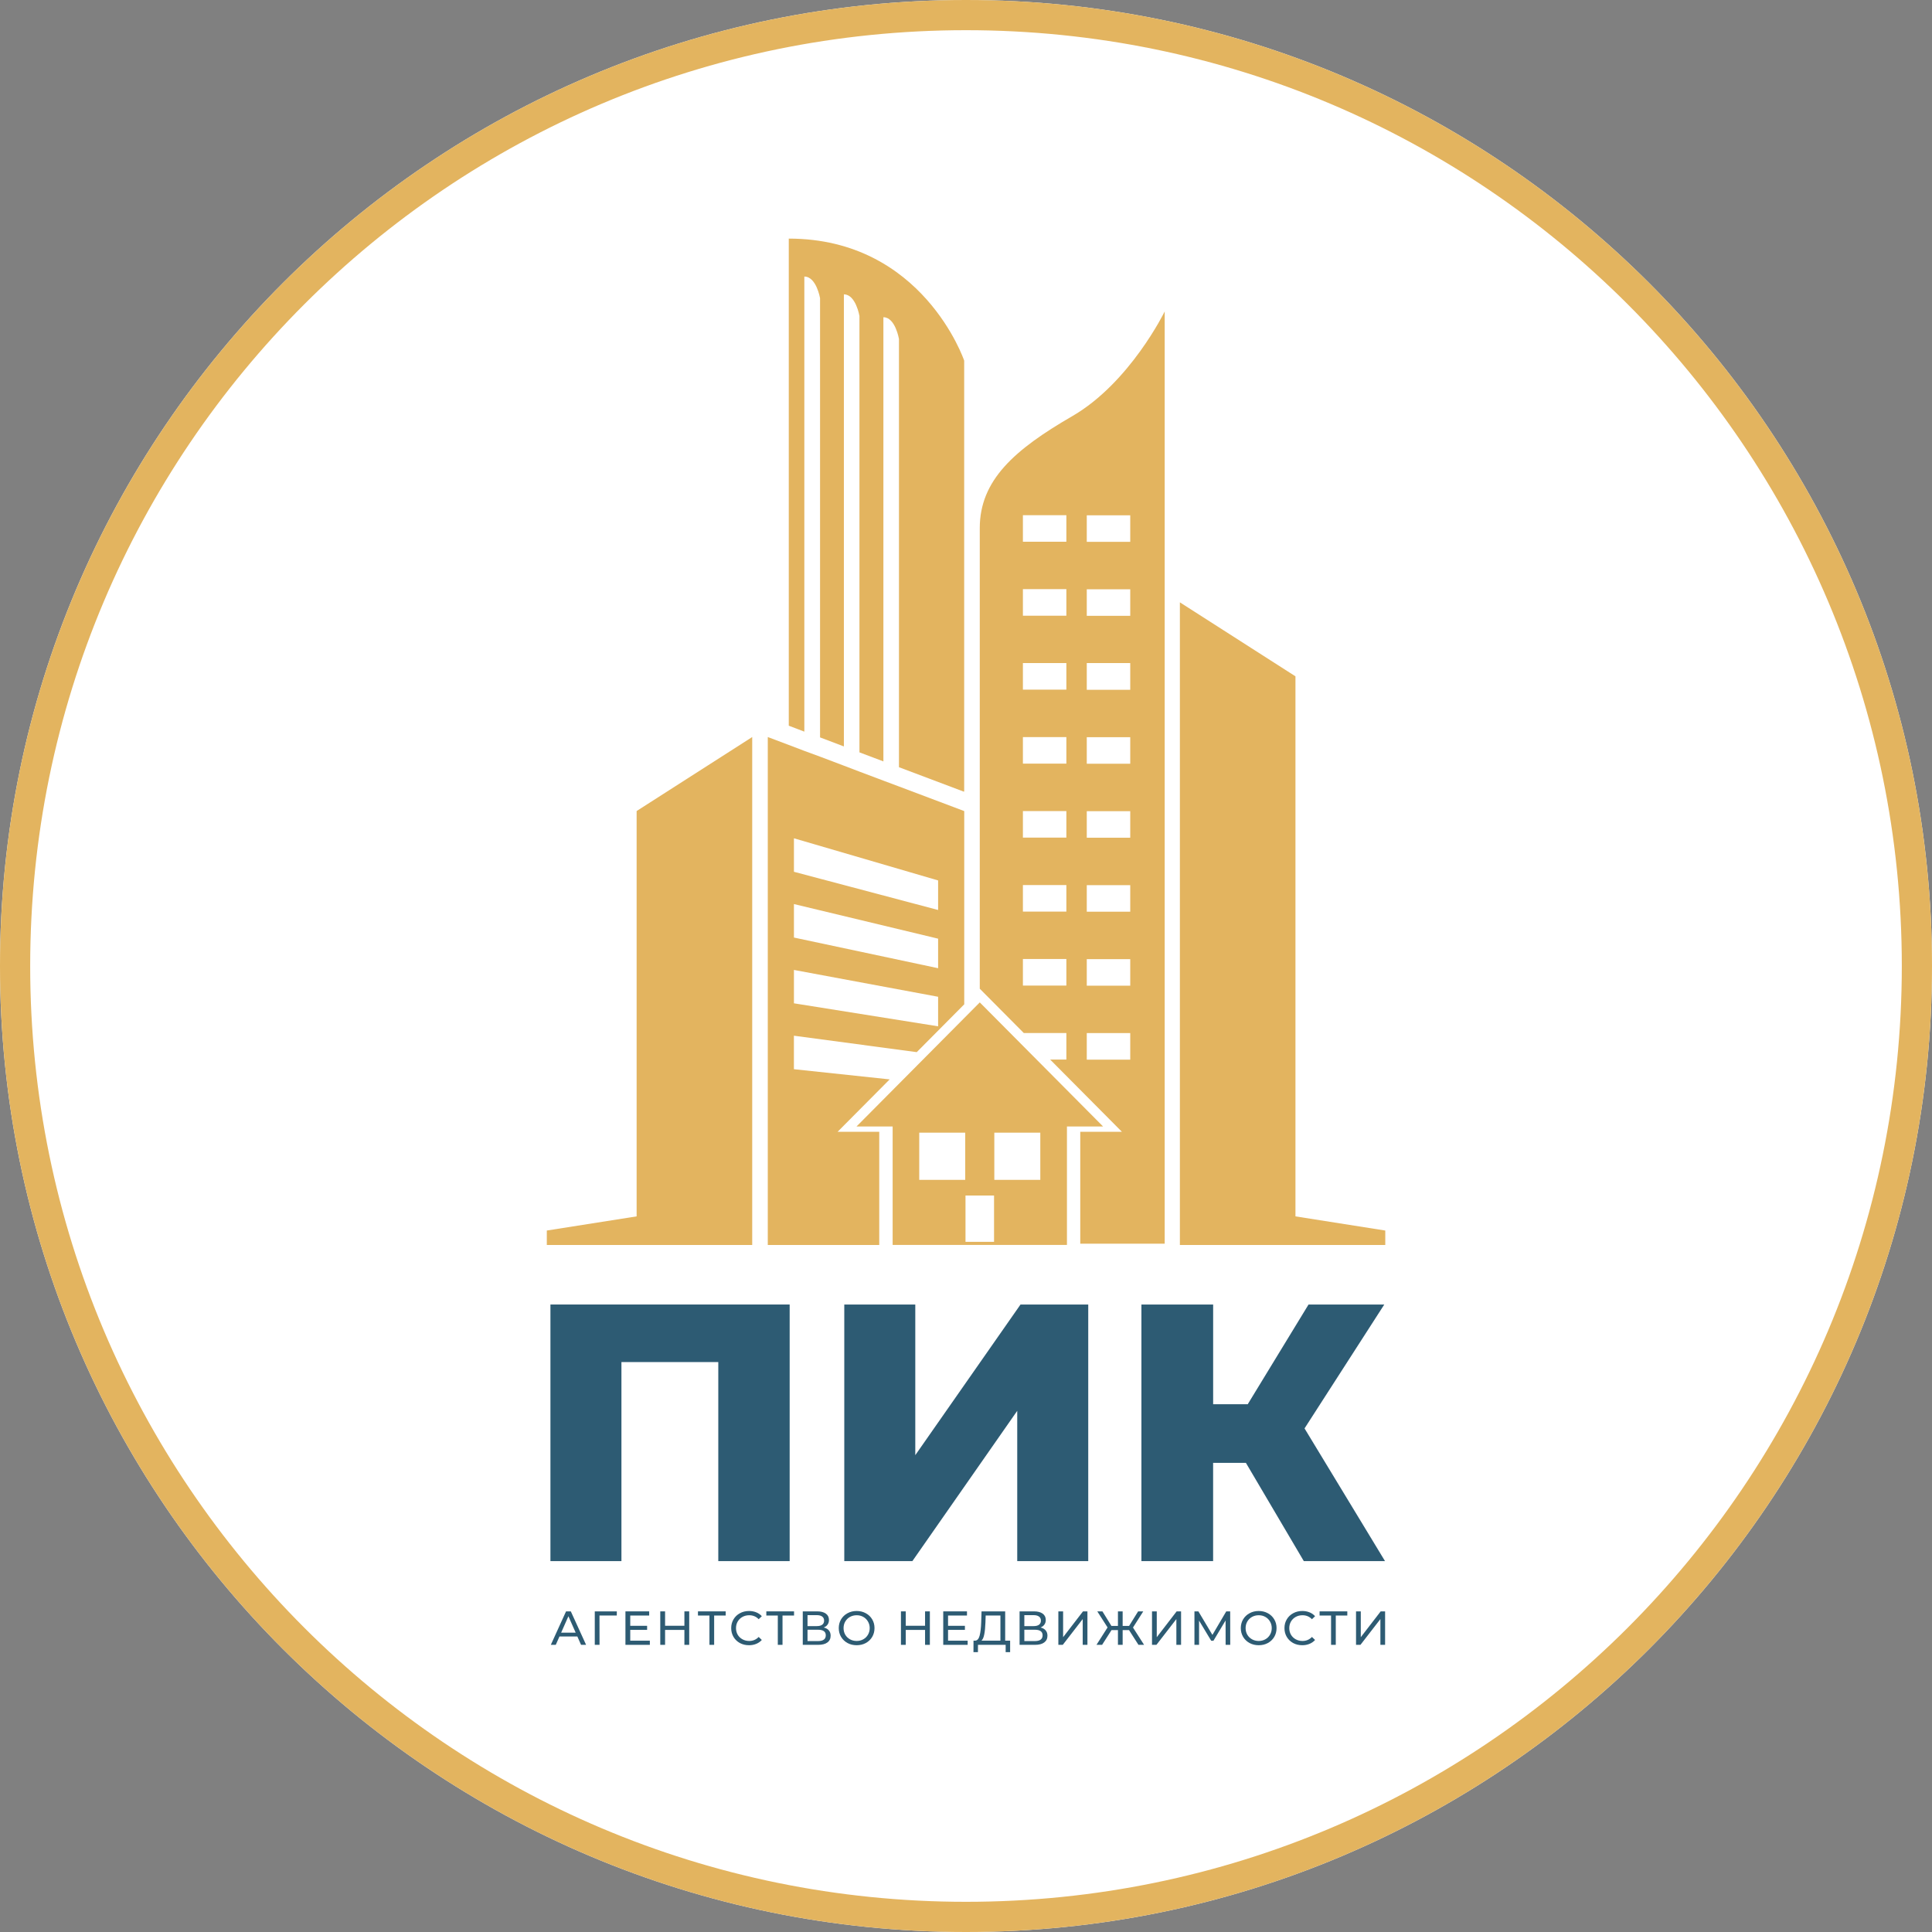
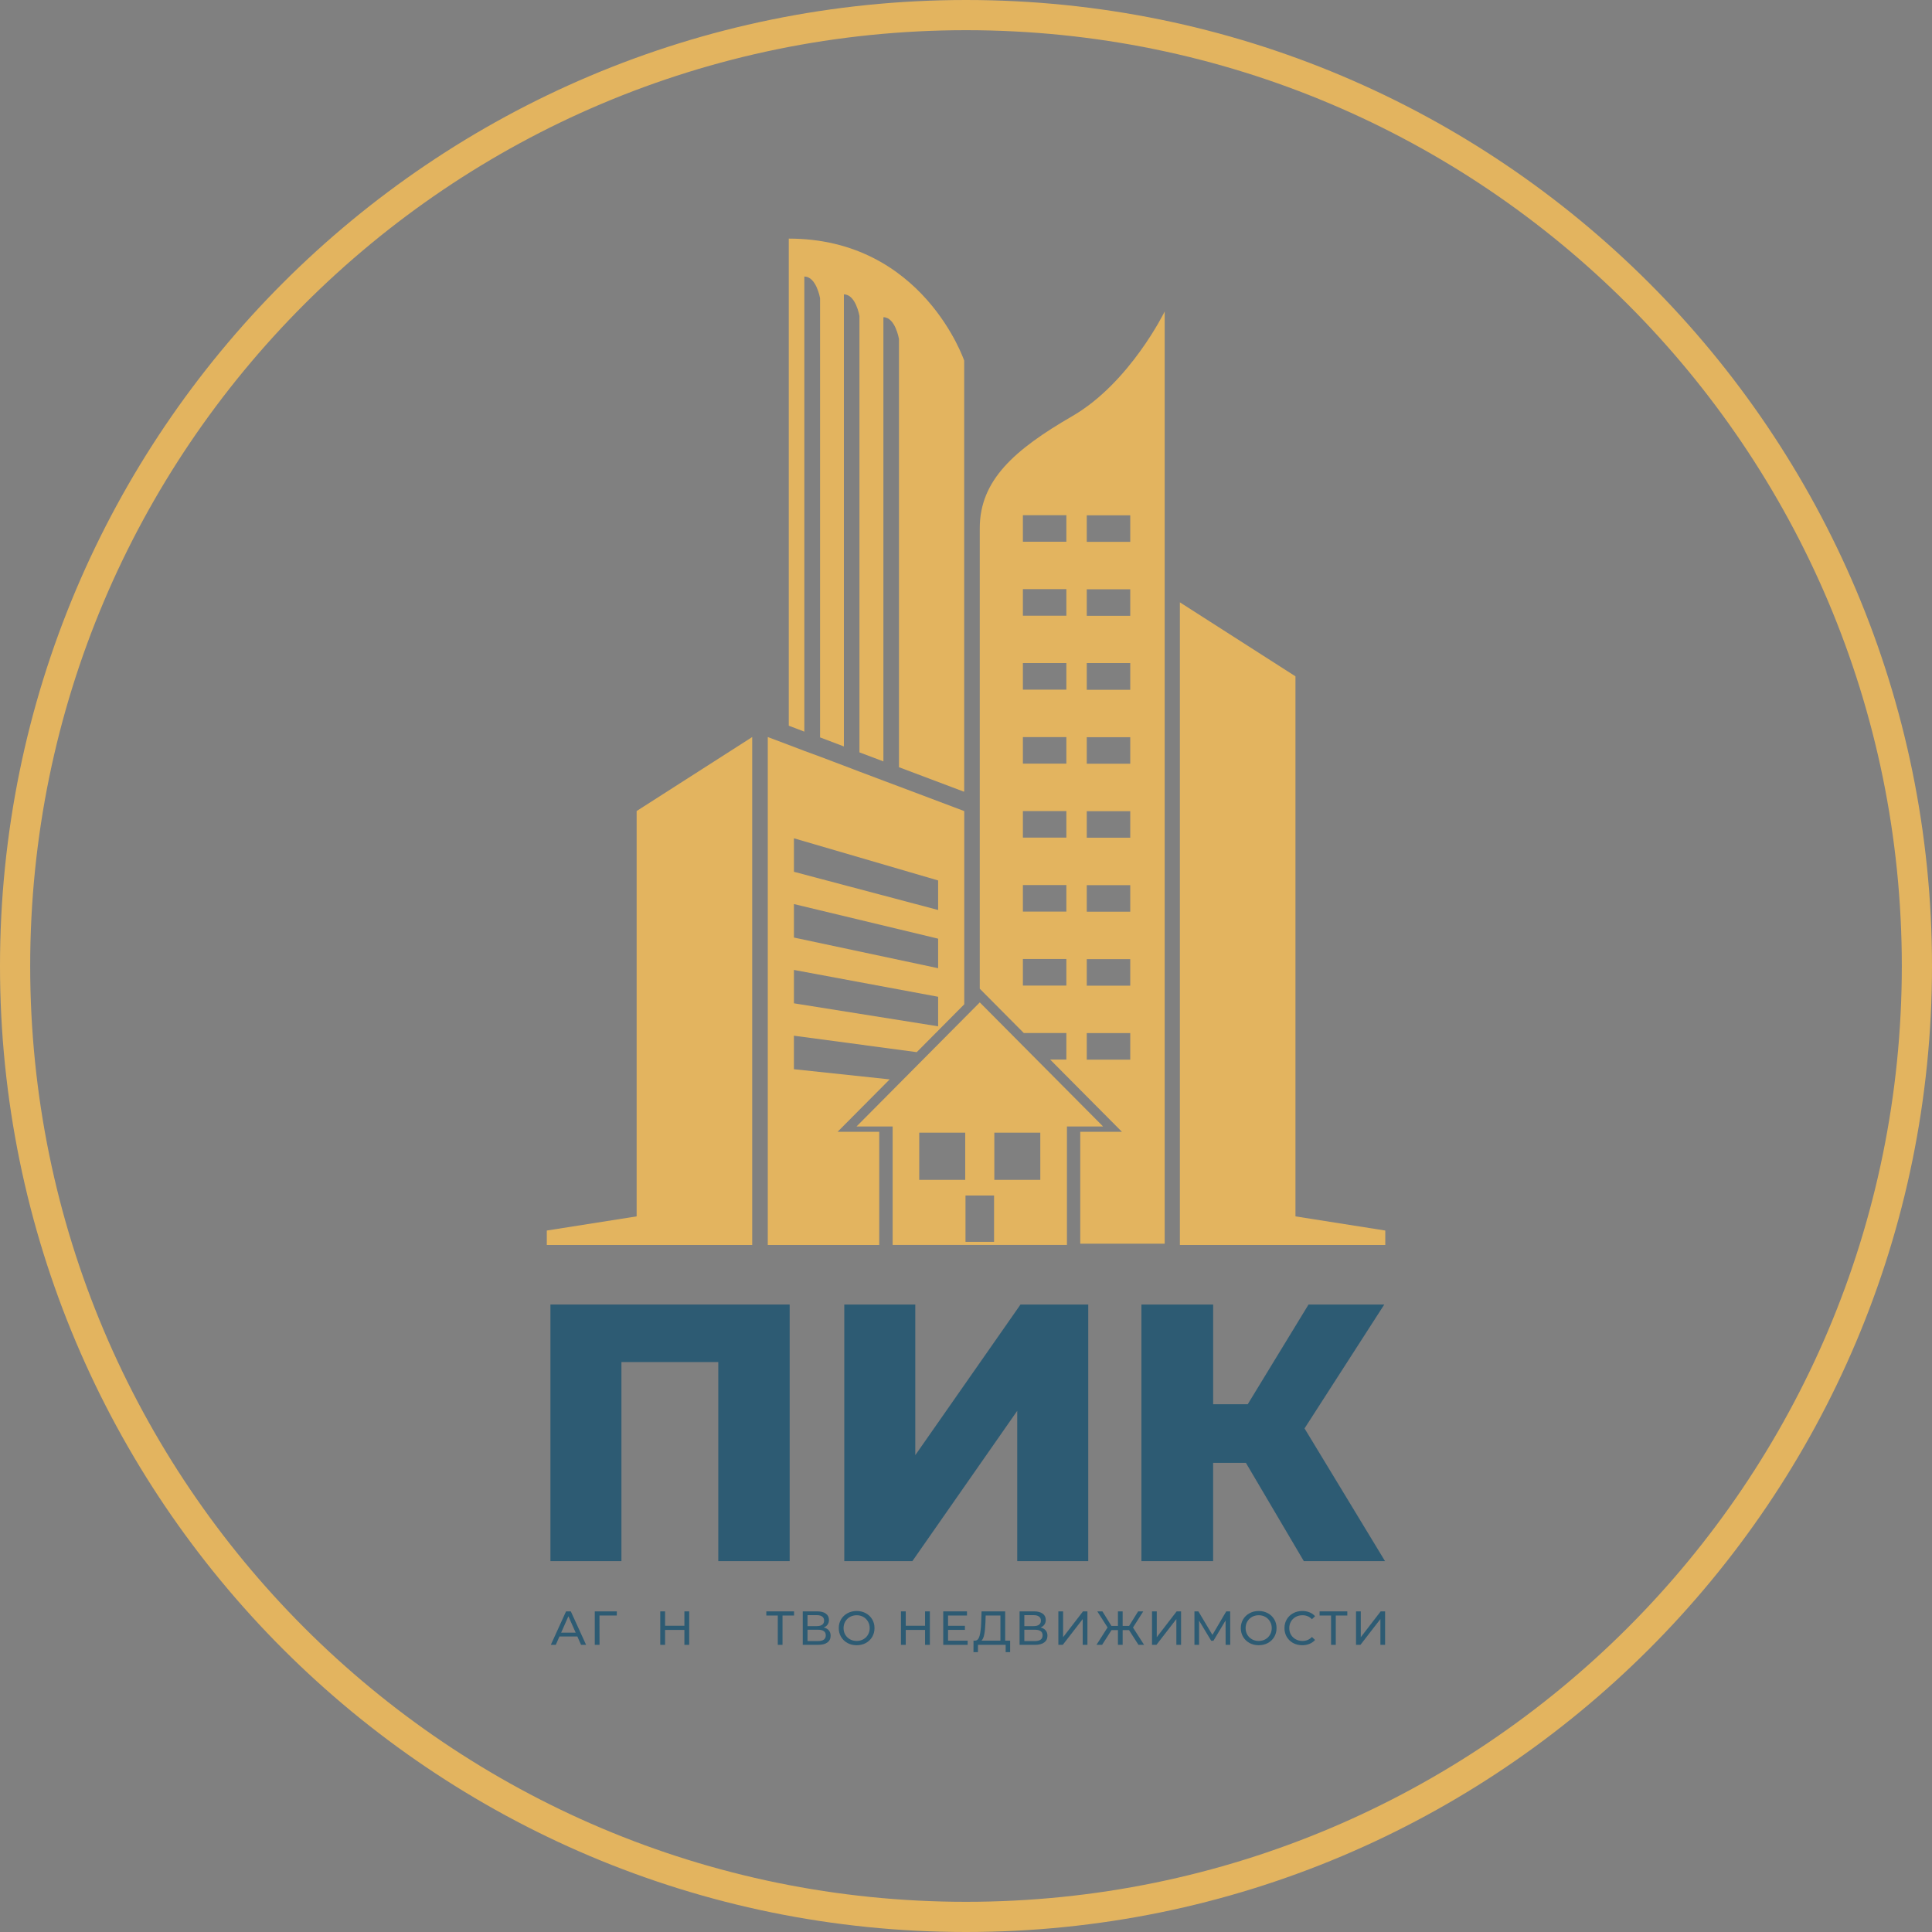
<svg xmlns="http://www.w3.org/2000/svg" width="360" height="360" viewBox="0 0 360 360" fill="none">
  <rect x="0" y="0" width="360" height="360" fill="#808080" stroke="none" />
-   <path d="M360 180C360 279.411 279.411 360 180 360C80.589 360 0 279.411 0 180C0 80.589 80.589 0 180 0C279.411 0 360 80.589 360 180Z" fill="white" />
  <path fill-rule="evenodd" clip-rule="evenodd" d="M180 354.375C276.305 354.375 354.375 276.305 354.375 180C354.375 83.695 276.305 5.625 180 5.625C83.695 5.625 5.625 83.695 5.625 180C5.625 276.305 83.695 354.375 180 354.375ZM180 360C279.411 360 360 279.411 360 180C360 80.589 279.411 0 180 0C80.589 0 0 80.589 0 180C0 279.411 80.589 360 180 360Z" fill="#E3B45F" />
  <path d="M146.976 44.461V135.223L149.877 136.329V51.533C152.119 51.533 152.806 55.564 152.806 55.564V137.405L157.245 139.086V54.849C159.465 54.849 160.146 58.88 160.146 58.88V140.192L164.608 141.874V59.11C166.828 59.11 167.509 63.165 167.509 63.165V142.957L179.545 147.495H179.661V67.196C179.661 67.196 171.964 44.461 146.976 44.461Z" fill="#E3B45F" />
  <path d="M118.626 226.654L101.89 229.292V231.986H118.626V231.983H140.163V137.337L118.626 151.124V226.654Z" fill="#E3B45F" />
  <path d="M241.39 226.654V126.023L219.853 112.237V231.983H241.39V231.987H258.126V229.293L241.39 226.654Z" fill="#E3B45F" />
  <path d="M163.836 210.889H156.078L165.777 201.128L147.933 199.231V192.989L170.822 196.051L179.672 187.141V151.136L179.556 151.09L167.518 146.552L164.617 145.465L160.155 143.783L157.254 142.676L152.814 140.995L149.879 139.917L146.978 138.811L143.065 137.337V231.986H163.836V210.889ZM147.938 156.203L174.803 164.057V169.563L147.938 162.445V156.203ZM147.938 168.458L174.803 174.907V180.412L147.938 174.699V168.458ZM147.938 180.734L174.803 185.733V191.238L147.938 186.953V180.734Z" fill="#E3B45F" />
  <path d="M199.795 77.549C189.027 83.782 182.565 89.473 182.565 98.416V184.231L190.766 192.486H198.702V197.432H195.679L209.049 210.89H201.29V231.746H217.023V58.037C217.023 58.037 210.563 71.316 199.795 77.549ZM198.702 183.644H190.603V178.698H198.702V183.644ZM198.702 169.86H190.603V164.914H198.702V169.86ZM198.702 156.076H190.603V151.13H198.702V156.076ZM198.702 142.293H190.603V137.347H198.702V142.293ZM198.702 128.509H190.603V123.55H198.702V128.509ZM198.702 114.725H190.603V109.78H198.702V114.725ZM198.702 100.942H190.603V95.996H198.702V100.942ZM210.604 197.449H202.504V192.504H210.604V197.449ZM210.604 183.666H202.504V178.72H210.604V183.666ZM210.604 169.882H202.504V164.936H210.604V169.882ZM210.604 156.098H202.504V151.153H210.604V156.098ZM210.604 142.315H202.504V137.369H210.604V142.315ZM210.604 128.531H202.504V123.55H210.604V128.531ZM210.604 114.747H202.504V109.802H210.604V114.747ZM210.604 100.964H202.504V96.018H210.604V100.964Z" fill="#E3B45F" />
  <path d="M182.567 186.782L159.601 209.901H166.331V231.978H198.81V209.901H205.541L182.567 186.782ZM179.855 219.85H171.287V211.057H179.855V219.85ZM185.227 222.77V231.399H179.906V222.77H185.227ZM193.846 219.85H185.277V211.057H193.845L193.846 219.85Z" fill="#E3B45F" />
  <path d="M147.142 243.077V290.89H133.843V253.801H115.795V290.89H102.565V243.077H147.142Z" fill="#2D5B73" />
  <path d="M157.319 243.077H170.55V271.15L190.158 243.077H202.778V290.89H189.547V262.886L170.007 290.89H157.319V243.077Z" fill="#2D5B73" />
  <path d="M232.158 272.585H226.047V290.89H212.686V243.077H226.052V261.658H232.497L243.828 243.077H257.941L243.082 266.164L258.077 290.89H242.947L232.158 272.585Z" fill="#2D5B73" />
  <path d="M107.58 304.933H104.25L103.56 306.492H102.638L105.476 300.256H106.363L109.21 306.492H108.27L107.58 304.933ZM107.267 304.22L105.915 301.164L104.563 304.22H107.267Z" fill="#2D5B73" />
  <path d="M114.929 301.031H111.706L111.715 306.492H110.829V300.256H114.938L114.929 301.031Z" fill="#2D5B73" />
-   <path d="M121.09 305.716V306.492H116.542V300.256H120.965V301.031H117.437V302.946H120.58V303.703H117.437V305.716H121.09Z" fill="#2D5B73" />
  <path d="M128.423 300.256V306.492H127.527V303.712H123.928V306.492H123.033V300.256H123.928V302.937H127.527V300.256H128.423Z" fill="#2D5B73" />
-   <path d="M135.221 301.031H133.072V306.492H132.195V301.031H130.055V300.256H135.221V301.031Z" fill="#2D5B73" />
-   <path d="M139.561 306.563C138.934 306.563 138.367 306.426 137.86 306.153C137.359 305.874 136.965 305.494 136.678 305.013C136.392 304.526 136.249 303.979 136.249 303.374C136.249 302.768 136.392 302.225 136.678 301.743C136.965 301.257 137.362 300.876 137.869 300.603C138.376 300.324 138.943 300.185 139.57 300.185C140.06 300.185 140.507 300.268 140.913 300.434C141.319 300.594 141.665 300.835 141.952 301.156L141.37 301.717C140.898 301.224 140.31 300.977 139.606 300.977C139.14 300.977 138.72 301.081 138.344 301.289C137.968 301.497 137.672 301.785 137.457 302.153C137.248 302.516 137.144 302.922 137.144 303.374C137.144 303.825 137.248 304.235 137.457 304.603C137.672 304.965 137.968 305.25 138.344 305.458C138.72 305.666 139.14 305.77 139.606 305.77C140.304 305.77 140.892 305.521 141.37 305.022L141.952 305.583C141.665 305.904 141.316 306.147 140.904 306.313C140.498 306.48 140.051 306.563 139.561 306.563Z" fill="#2D5B73" />
  <path d="M147.959 301.031H145.81V306.492H144.933V301.031H142.793V300.256H147.959V301.031Z" fill="#2D5B73" />
  <path d="M153.488 303.258C153.911 303.359 154.231 303.54 154.446 303.801C154.666 304.057 154.777 304.386 154.777 304.79C154.777 305.33 154.577 305.749 154.177 306.046C153.783 306.343 153.207 306.492 152.449 306.492H149.584V300.256H152.279C152.965 300.256 153.5 300.395 153.882 300.675C154.27 300.948 154.464 301.343 154.464 301.859C154.464 302.198 154.377 302.486 154.204 302.723C154.037 302.961 153.798 303.139 153.488 303.258ZM150.47 303H152.216C152.652 303 152.983 302.913 153.21 302.741C153.443 302.569 153.559 302.317 153.559 301.984C153.559 301.651 153.443 301.399 153.21 301.227C152.977 301.049 152.646 300.96 152.216 300.96H150.47V303ZM152.431 305.788C153.392 305.788 153.873 305.431 153.873 304.719C153.873 304.362 153.75 304.101 153.506 303.935C153.267 303.763 152.909 303.677 152.431 303.677H150.47V305.788H152.431Z" fill="#2D5B73" />
  <path d="M159.63 306.563C158.997 306.563 158.427 306.426 157.92 306.153C157.413 305.874 157.013 305.491 156.72 305.004C156.434 304.517 156.291 303.973 156.291 303.374C156.291 302.774 156.434 302.23 156.72 301.743C157.013 301.257 157.413 300.876 157.92 300.603C158.427 300.324 158.997 300.185 159.63 300.185C160.257 300.185 160.824 300.324 161.331 300.603C161.838 300.876 162.235 301.257 162.522 301.743C162.808 302.225 162.952 302.768 162.952 303.374C162.952 303.979 162.808 304.526 162.522 305.013C162.235 305.494 161.838 305.874 161.331 306.153C160.824 306.426 160.257 306.563 159.63 306.563ZM159.63 305.77C160.09 305.77 160.501 305.666 160.866 305.458C161.236 305.25 161.525 304.965 161.734 304.603C161.949 304.235 162.056 303.825 162.056 303.374C162.056 302.922 161.949 302.516 161.734 302.153C161.525 301.785 161.236 301.497 160.866 301.289C160.501 301.081 160.09 300.977 159.63 300.977C159.17 300.977 158.753 301.081 158.377 301.289C158.007 301.497 157.714 301.785 157.499 302.153C157.29 302.516 157.186 302.922 157.186 303.374C157.186 303.825 157.29 304.235 157.499 304.603C157.714 304.965 158.007 305.25 158.377 305.458C158.753 305.666 159.17 305.77 159.63 305.77Z" fill="#2D5B73" />
  <path d="M173.267 300.256V306.492H172.372V303.712H168.773V306.492H167.878V300.256H168.773V302.937H172.372V300.256H173.267Z" fill="#2D5B73" />
  <path d="M180.307 305.716V306.492H175.759V300.256H180.182V301.031H176.655V302.946H179.797V303.703H176.655V305.716H180.307Z" fill="#2D5B73" />
  <path d="M188.222 305.716V307.854H187.39V306.492H182.233L182.224 307.854H181.391L181.4 305.716H181.704C182.098 305.693 182.376 305.384 182.537 304.79C182.698 304.19 182.797 303.347 182.832 302.26L182.895 300.256H187.3V305.716H188.222ZM183.62 302.34C183.59 303.219 183.519 303.947 183.405 304.523C183.298 305.099 183.122 305.497 182.877 305.716H186.414V301.031H183.665L183.62 302.34Z" fill="#2D5B73" />
  <path d="M193.887 303.258C194.311 303.359 194.63 303.54 194.845 303.801C195.066 304.057 195.176 304.386 195.176 304.79C195.176 305.33 194.976 305.749 194.576 306.046C194.182 306.343 193.606 306.492 192.848 306.492H189.983V300.256H192.678C193.365 300.256 193.899 300.395 194.281 300.675C194.669 300.948 194.863 301.343 194.863 301.859C194.863 302.198 194.776 302.486 194.603 302.723C194.436 302.961 194.197 303.139 193.887 303.258ZM190.87 303H192.616C193.051 303 193.383 302.913 193.609 302.741C193.842 302.569 193.959 302.317 193.959 301.984C193.959 301.651 193.842 301.399 193.609 301.227C193.377 301.049 193.045 300.96 192.616 300.96H190.87V303ZM192.83 305.788C193.791 305.788 194.272 305.431 194.272 304.719C194.272 304.362 194.15 304.101 193.905 303.935C193.666 303.763 193.308 303.677 192.83 303.677H190.87V305.788H192.83Z" fill="#2D5B73" />
  <path d="M197.209 300.256H198.095V305.066L201.802 300.256H202.626V306.492H201.748V301.69L198.033 306.492H197.209V300.256Z" fill="#2D5B73" />
  <path d="M210.381 303.748H209.19V306.492H208.313V303.748H207.113L205.359 306.492H204.311L206.379 303.249L204.463 300.256H205.421L207.095 302.964H208.313V300.256H209.19V302.964H210.39L212.073 300.256H213.031L211.115 303.267L213.184 306.492H212.136L210.381 303.748Z" fill="#2D5B73" />
  <path d="M214.66 300.256H215.546V305.066L219.252 300.256H220.076V306.492H219.199V301.69L215.483 306.492H214.66V300.256Z" fill="#2D5B73" />
  <path d="M228.378 306.492L228.369 301.948L226.104 305.734H225.692L223.427 301.975V306.492H222.567V300.256H223.301L225.916 304.639L228.494 300.256H229.228L229.237 306.492H228.378Z" fill="#2D5B73" />
  <path d="M234.545 306.563C233.913 306.563 233.343 306.426 232.835 306.153C232.328 305.874 231.928 305.491 231.636 305.004C231.349 304.517 231.206 303.973 231.206 303.374C231.206 302.774 231.349 302.23 231.636 301.743C231.928 301.257 232.328 300.876 232.835 300.603C233.343 300.324 233.913 300.185 234.545 300.185C235.172 300.185 235.739 300.324 236.247 300.603C236.754 300.876 237.151 301.257 237.437 301.743C237.724 302.225 237.867 302.768 237.867 303.374C237.867 303.979 237.724 304.526 237.437 305.013C237.151 305.494 236.754 305.874 236.247 306.153C235.739 306.426 235.172 306.563 234.545 306.563ZM234.545 305.77C235.005 305.77 235.417 305.666 235.781 305.458C236.151 305.25 236.441 304.965 236.649 304.603C236.864 304.235 236.972 303.825 236.972 303.374C236.972 302.922 236.864 302.516 236.649 302.153C236.441 301.785 236.151 301.497 235.781 301.289C235.417 301.081 235.005 300.977 234.545 300.977C234.086 300.977 233.668 301.081 233.292 301.289C232.922 301.497 232.63 301.785 232.415 302.153C232.206 302.516 232.101 302.922 232.101 303.374C232.101 303.825 232.206 304.235 232.415 304.603C232.63 304.965 232.922 305.25 233.292 305.458C233.668 305.666 234.086 305.77 234.545 305.77Z" fill="#2D5B73" />
  <path d="M242.654 306.563C242.027 306.563 241.46 306.426 240.953 306.153C240.451 305.874 240.057 305.494 239.771 305.013C239.484 304.526 239.341 303.979 239.341 303.374C239.341 302.768 239.484 302.225 239.771 301.743C240.057 301.257 240.454 300.876 240.962 300.603C241.469 300.324 242.036 300.185 242.663 300.185C243.152 300.185 243.6 300.268 244.006 300.434C244.412 300.594 244.758 300.835 245.044 301.156L244.462 301.717C243.991 301.224 243.403 300.977 242.699 300.977C242.233 300.977 241.812 301.081 241.436 301.289C241.06 301.497 240.765 301.785 240.55 302.153C240.341 302.516 240.237 302.922 240.237 303.374C240.237 303.825 240.341 304.235 240.55 304.603C240.765 304.965 241.06 305.25 241.436 305.458C241.812 305.666 242.233 305.77 242.699 305.77C243.397 305.77 243.985 305.521 244.462 305.022L245.044 305.583C244.758 305.904 244.409 306.147 243.997 306.313C243.591 306.48 243.143 306.563 242.654 306.563Z" fill="#2D5B73" />
  <path d="M251.051 301.031H248.903V306.492H248.025V301.031H245.886V300.256H251.051V301.031Z" fill="#2D5B73" />
  <path d="M252.677 300.256H253.563V305.066L257.27 300.256H258.093V306.492H257.216V301.69L253.5 306.492H252.677V300.256Z" fill="#2D5B73" />
</svg>